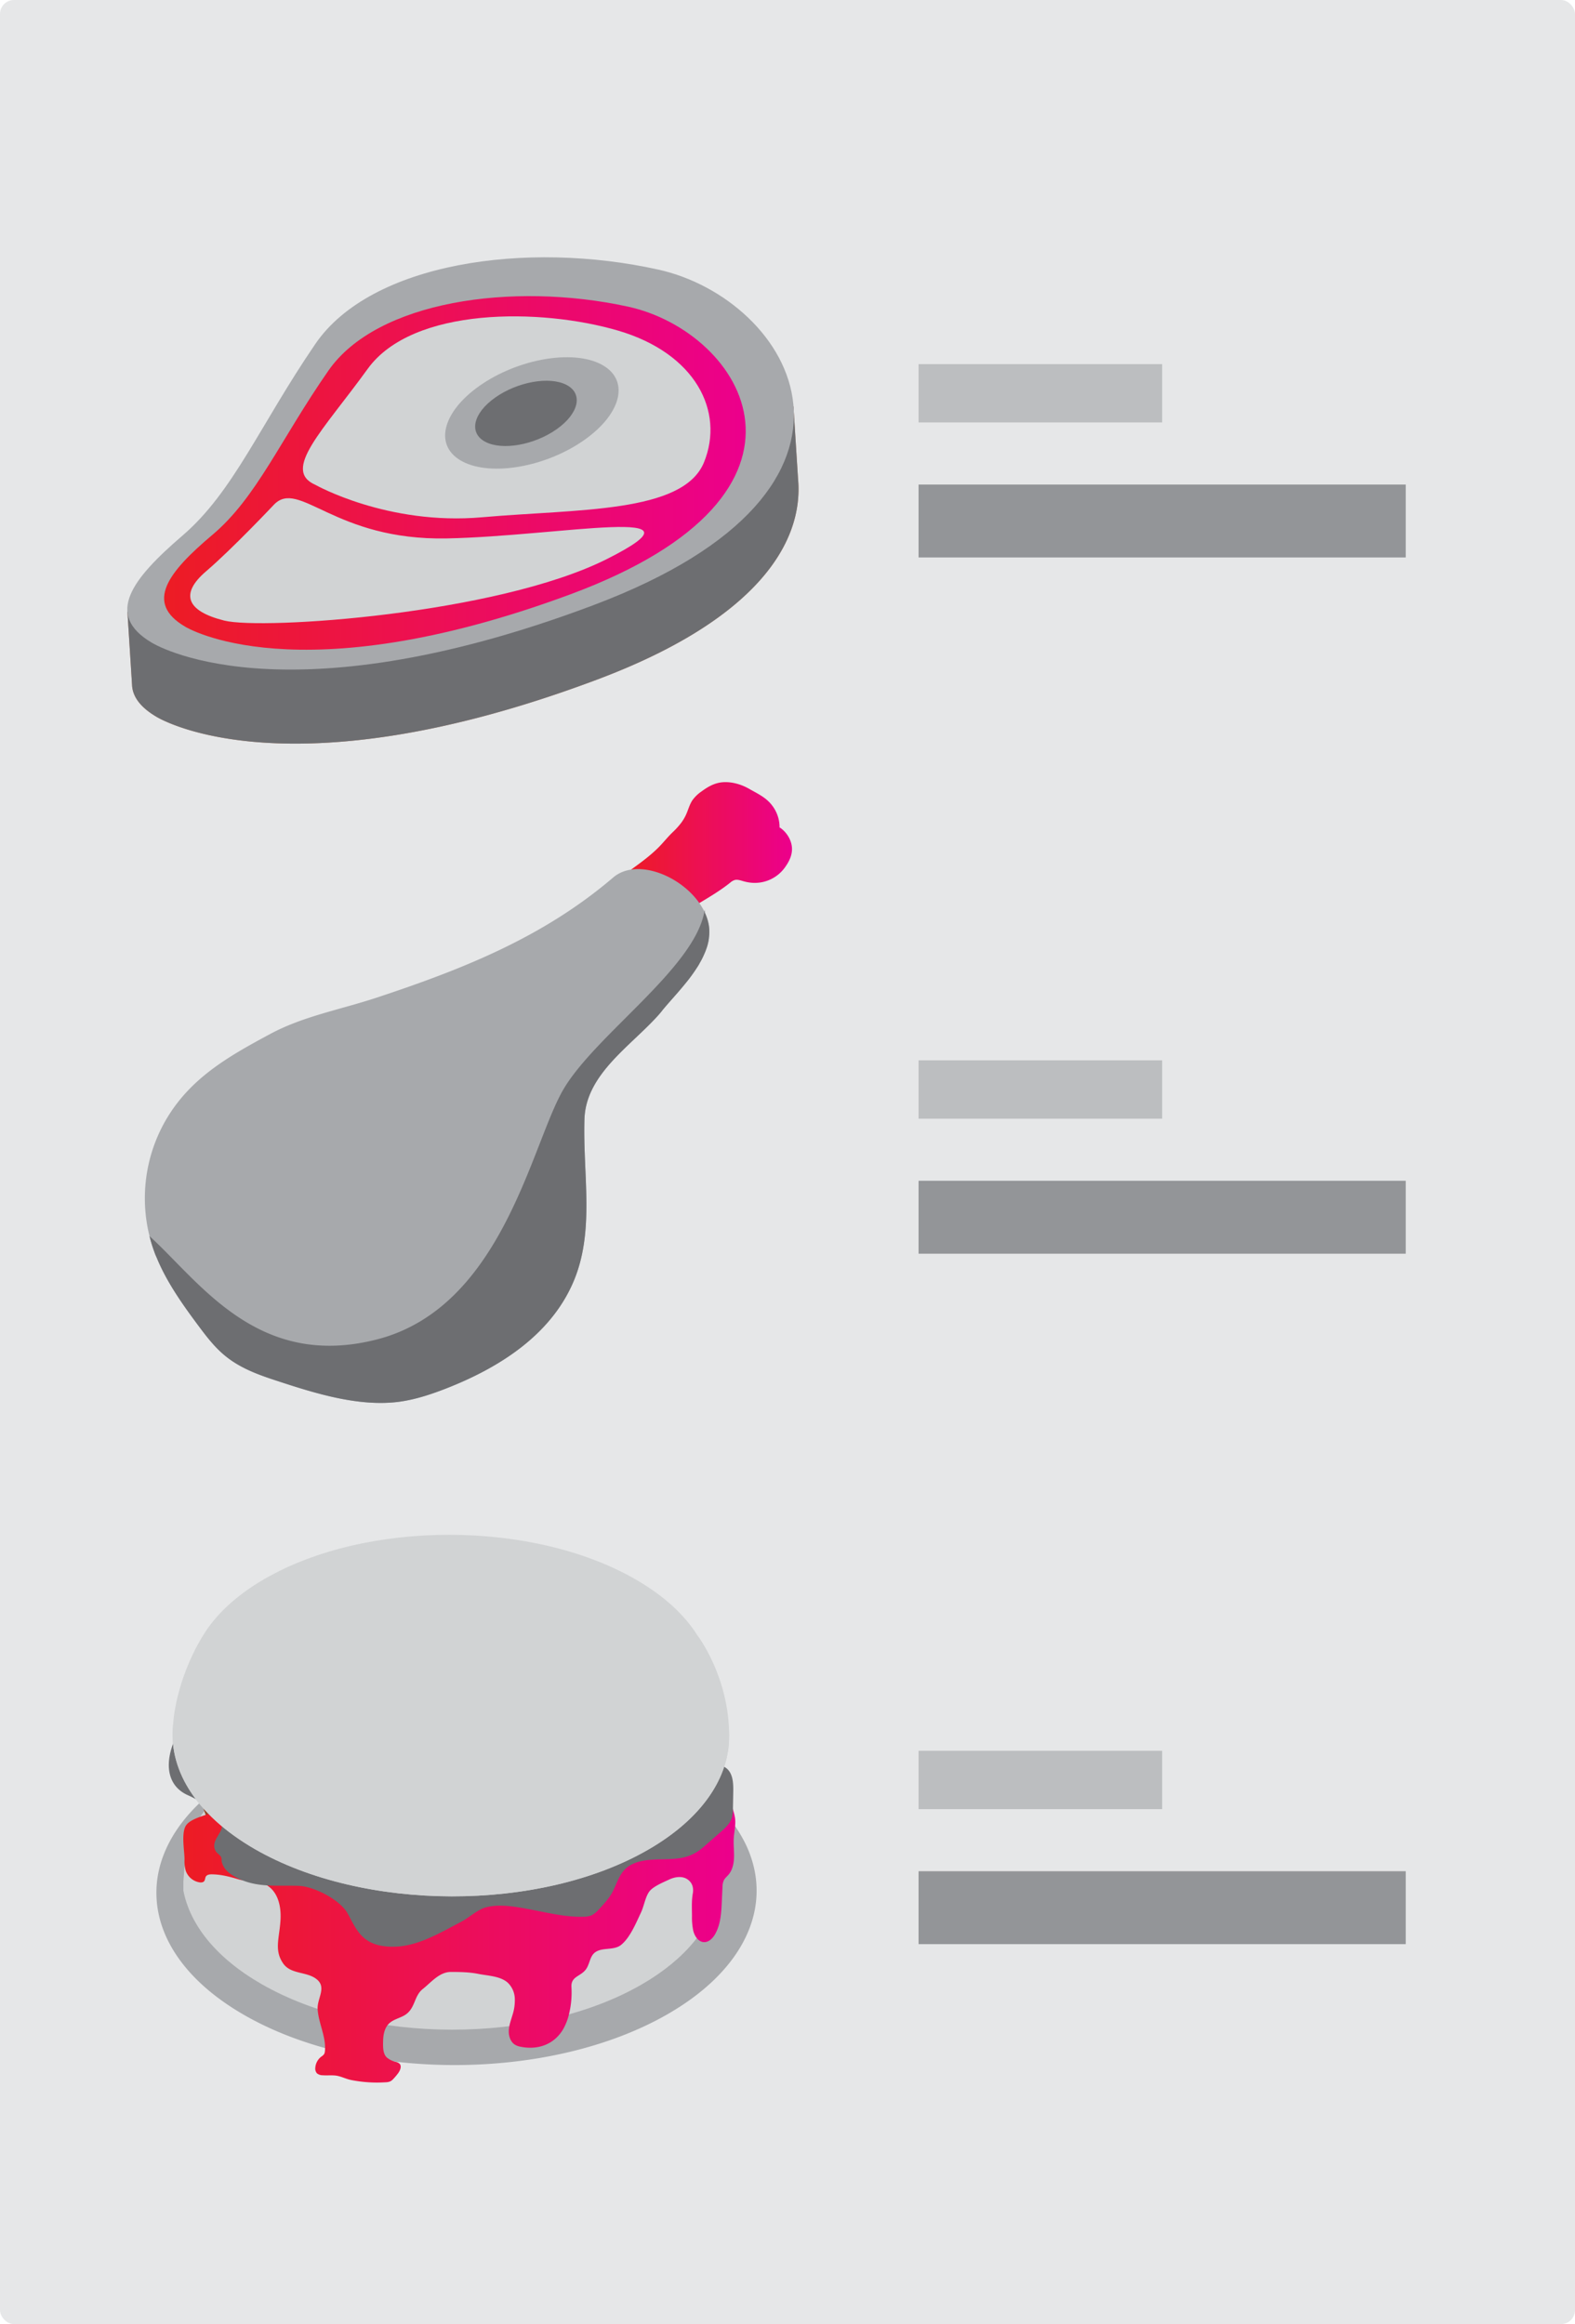
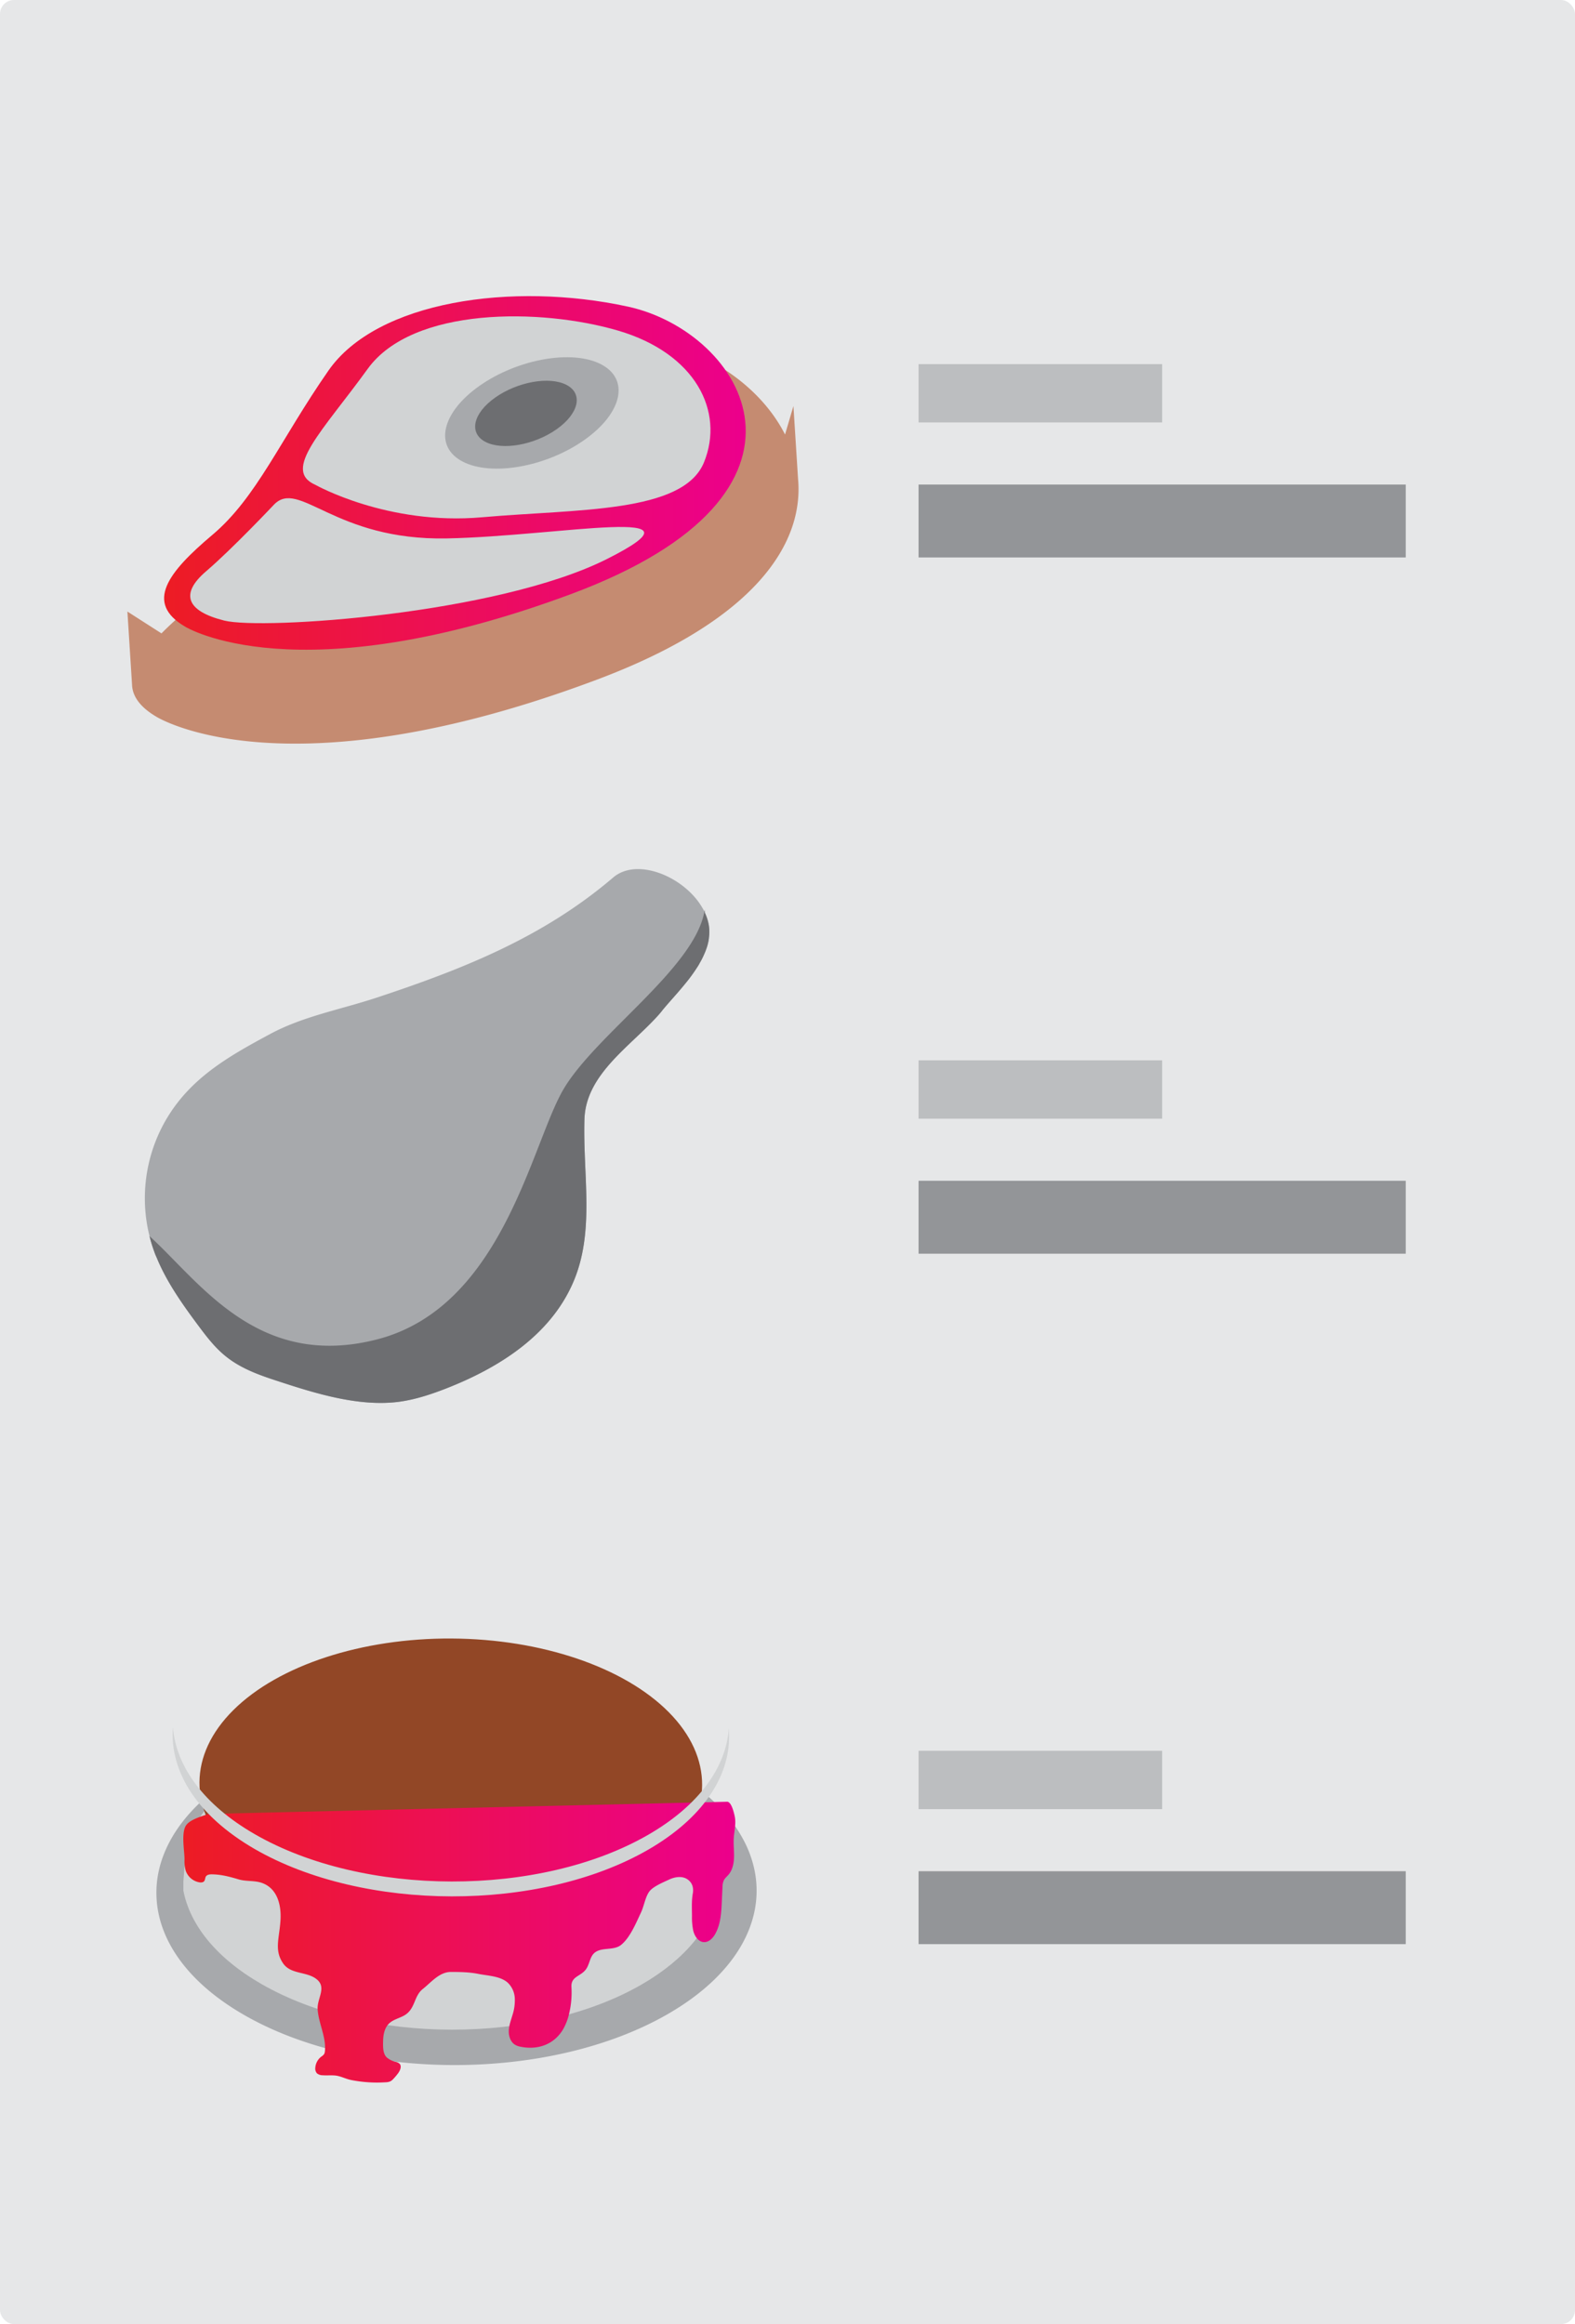
<svg xmlns="http://www.w3.org/2000/svg" xmlns:xlink="http://www.w3.org/1999/xlink" id="Layer_1" data-name="Layer 1" viewBox="0 0 1126.88 1662.44">
  <defs>
    <style>.cls-1{fill:#e6e7e8;}.cls-2{fill:#c58b71;}.cls-3{fill:#6d6e71;}.cls-4{fill:#a7a9ac;}.cls-5{fill:url(#linear-gradient);}.cls-6{fill:#d1d3d4;}.cls-7{fill:#924726;}.cls-8{fill:url(#linear-gradient-2);}.cls-9{fill:url(#linear-gradient-3);}.cls-10{fill:#939598;}.cls-11{fill:#bcbec0;}</style>
    <linearGradient id="linear-gradient" x1="117.44" y1="338.29" x2="533.54" y2="338.29" gradientUnits="userSpaceOnUse">
      <stop offset="0" stop-color="#ed1c24" />
      <stop offset="1" stop-color="#ec008c" />
    </linearGradient>
    <linearGradient id="linear-gradient-2" x1="131.18" y1="1389.27" x2="526.01" y2="1389.27" xlink:href="#linear-gradient" />
    <linearGradient id="linear-gradient-3" x1="447.57" y1="611.93" x2="566.65" y2="611.93" xlink:href="#linear-gradient" />
  </defs>
  <rect class="cls-1" width="1126.88" height="1662.44" rx="10" />
  <path class="cls-2" d="M91.16,437.45l3.34,52.71a2.34,2.34,0,0,0,0,.26c.59,8,5.86,15.41,17.19,22.15,0,0,91.15,57.93,316-26.64,112-42.13,147.55-96.64,143.3-143.33l-3.31-52.14-6,20.37c-16.25-32.19-50.87-56.9-87.18-65C379.75,224.8,268.64,241,229,299s-58.7,105.82-94.94,137c-6.85,5.89-13.11,11.57-18.53,17.07Z" />
-   <path class="cls-3" d="M91.16,437.45l3.34,52.71a2.34,2.34,0,0,0,0,.26c.59,8,5.86,15.41,17.19,22.15,0,0,91.15,57.93,316-26.64,112-42.13,147.55-96.64,143.3-143.33l-3.31-52.14-6,20.37c-16.25-32.19-50.87-56.9-87.18-65C379.75,224.8,268.64,241,229,299s-58.7,105.82-94.94,137c-6.85,5.89-13.11,11.57-18.53,17.07Z" />
-   <path class="cls-4" d="M108.37,459.59s91.16,57.95,316-26.63,141.56-219,46.79-240.08S265.29,188,225.64,246,167,351.83,130.69,383,74.82,439.6,108.37,459.59Z" />
  <path class="cls-5" d="M132.48,448.26s79.45,49.56,275.65-23.15,123.69-187.85,41.05-205.8-179.56-4-214.2,45.8-51.3,90.74-83,117.46S103.24,431.17,132.48,448.26Z" />
  <path class="cls-6" d="M196,361s-29.74,31.57-48.53,47.64-14.18,28.47,13,35.27,195.08-4.5,273.7-44-33.54-16.41-114.33-14.77S214.1,342.25,196,361Z" />
  <path class="cls-6" d="M225.66,346.81S277.2,376,345,370s143.8-2.72,158.69-39.28-6.22-78-61.4-94.21-147-17.17-179.19,27.31S201.38,336.27,225.66,346.81Z" />
  <path class="cls-4" d="M343.06,276c-27.3,19.24-32.67,43.5-12,54.2S390.65,334,418,314.77s32.67-43.51,12-54.21S370.37,256.79,343.06,276Z" />
  <path class="cls-3" d="M354.36,284.34c-16,11.27-19.14,25.49-7,31.76s34.91,2.21,50.9-9.06,19.14-25.49,7-31.75S370.35,273.07,354.36,284.34Z" />
  <path class="cls-4" d="M112,1357.47c1.47,30.42,22.24,60.51,62.32,83.65,83.59,48.27,219.55,48,303.66-.55,48.89-28.23,69.5-66.57,61.78-103.21a80.35,80.35,0,0,0-7.89-21.4c-9.88-18.57-27.53-36-53-50.7-83.58-48.27-219.54-48-303.65.55-25.9,15-43.87,32.75-53.87,51.61C114.44,1330.44,111.3,1344,112,1357.47Z" />
  <path class="cls-6" d="M520.14,1322.88l-7.84-.06c-6.46-22.1-24.45-43.33-54.06-60.43-75.42-43.54-197.32-43.76-272.27-.49-28.44,16.42-46,36.74-52.77,58l-2,26,0,6.45c4.69,24.33,23.2,48,55.59,66.69,75.42,43.54,197.33,43.77,272.28.49,31.57-18.22,49.72-41.26,54.58-65.08h0Z" />
  <ellipse class="cls-7" cx="322.53" cy="1275.87" rx="103.82" ry="179.82" transform="translate(-955.06 1591.48) rotate(-89.69)" />
  <path class="cls-8" d="M149.19,1297.53c-4.64,1.64-12.77,3.82-15.82,7.83-4,5.24-1.33,18.5-1.34,24.8a24.75,24.75,0,0,0,.86,8,12.63,12.63,0,0,0,9.76,8.29c1.21.19,2.64.13,3.42-.82s.61-2.34,1.24-3.36c.85-1.36,2.72-1.56,4.33-1.54,6.7.08,12.76,1.71,19.11,3.6,5.53,1.64,11.36.63,16.8,2.59,11,4,13.77,15.88,13.15,26.43-.76,13-4.71,21.48,1.87,31.07,5.37,7.84,16.42,5.76,23.49,10.95,8.23,6,.69,13.9,1.21,21.91.65,10,6.23,20,5.2,29.94a5,5,0,0,1-.63,2.18,7.76,7.76,0,0,1-2,1.75,11,11,0,0,0-4.25,8,5.1,5.1,0,0,0,1.18,3.92,6.39,6.39,0,0,0,4.12,1.38c3.41.28,7.35-.27,10.66.45s6.49,2.35,9.93,3a95.2,95.2,0,0,0,24.59,1.56,8.45,8.45,0,0,0,3.16-.64,7.93,7.93,0,0,0,2.28-1.84,41.8,41.8,0,0,0,3.27-3.89c1.56-2.09,2.85-5.24,1-7a6.17,6.17,0,0,0-2.63-1.21,15.2,15.2,0,0,1-6.45-3.2c-2.9-2.78-2.67-8-2.59-11.7.09-4.57,1-9.48,4.33-12.63,3-2.83,7.29-3.67,10.85-5.72,8-4.62,6.67-13.72,13.19-18.87,5.9-4.67,11.88-12.21,20.09-12.21,6.6,0,13.26.1,19.75,1.41,6.76,1.35,15.63,1.49,21,6.3a16.48,16.48,0,0,1,5,11,34,34,0,0,1-1.68,12.2c-1.09,3.71-2.49,7.4-2.61,11.27s1.31,8.07,4.65,10a11.91,11.91,0,0,0,3.73,1.3c12.1,2.47,23.75-1.35,30.34-12.23a40.49,40.49,0,0,0,4.52-11.76,65,65,0,0,0,1.59-18.7c-.5-8.41,7.91-7.36,11.32-14.23,2.5-5,2.3-9.9,8.38-12,4.85-1.66,11.43-.46,15.7-3.82,6.55-5.17,10.91-16,14.38-23.31,2.12-4.46,3.12-11.36,6.08-15.15,2.78-3.55,10.16-6.55,14.17-8.43s9.09-2.65,12.83-.19,4.66,6.29,3.95,10.29c-.93,5.27-.61,10.59-.57,16A46.31,46.31,0,0,0,496,1381c.93,3.9,3.59,8,7.6,8.22,3.53.18,6.43-2.8,8.15-5.89,4-7.18,4.37-15.75,4.73-24,.14-3.14.28-6.28.45-9.42a11.86,11.86,0,0,1,1-5c.79-1.5,2.15-2.58,3.25-3.86,2.87-3.35,3.85-7.95,4-12.36s-.44-8.83-.23-13.24c.25-5.31,1.87-10.91.73-16.21-.5-2.33-2.33-10.52-5.47-10.44Z" />
-   <path class="cls-3" d="M158.08,1234.6s-29.2-1.95-34.71,13.92-2.43,29.63,11.09,35.62,27.43,17.42,23.62,25.18c-2.35,4.81-6.78,9.16-3.83,14.69.92,1.7,3.05,2.69,3.88,4.29.66,1.29.21,2.36.59,3.73,1.15,4.11,3.83,7,7.42,9.24,15.17,9.56,30.66,7.15,47.48,7.69,10.94.35,29.57,9.84,35.08,19.72,6.56,11.76,10.59,24.37,33.75,23.81,16.79-.4,32.93-10.2,47.39-17.75,5.92-3.09,11.94-9,18.37-10.54,10-2.46,21.81-.14,31.75,1.75,12.43,2.36,24.88,5.48,37.53,5.1a15,15,0,0,0,5.88-1.06,17,17,0,0,0,5-4.09c3.49-3.72,7-7.49,9.52-11.93,3-5.41,4.56-11.8,8.8-16.34,6.35-6.79,16.73-7.44,26-7.64,12.2-.25,20.95-.35,30.52-8.71l12.28-10.73c3.36-2.93,6.87-6.1,8.18-10.36a24.12,24.12,0,0,0,.74-6.68l.22-12.07c.11-6.11-.25-13.22-5.19-16.82-1.9-1.4-4.25-2-6.28-3.23-7-4.09-8.61-13.19-12.49-20.25a4.66,4.66,0,0,0-1.63-1.93,4.57,4.57,0,0,0-2.86-.32c-6.75.81-12.91,4.08-19.27,6.46-7,2.64-14.41,4.22-21.76,5.8l-21.05,4.52c-22.71,4.87-44.33,1.63-67.18-.55q-33-3.15-65.94-6.37-56.46-5.52-112.9-11.15Q173.08,1236.1,158.08,1234.6Z" />
-   <path class="cls-6" d="M521.68,1241.52c0-42.4-22.66-71.68-22.66-71.68h0c-9.15-14.6-23.84-28.31-44.13-40-73.55-42.46-192.41-42.67-265.5-.48-20.86,12.05-35.72,26.25-44.61,41.38l-.06,0c-19.36,32.34-20.76,61.62-20.76,61.62h0c-4.08,32.27,15.3,65.42,58.19,90.19,78,45,204.1,45.26,281.63.5,38.89-22.45,58.16-52,57.87-81.47C521.66,1241.57,521.68,1241.55,521.68,1241.52Z" />
  <path class="cls-6" d="M463.79,1312.43c-77.53,44.76-203.62,44.54-281.63-.5-36.77-21.23-56.2-48.63-58.44-76.35-2.45,31.25,17,63,58.44,87,78,45,204.1,45.26,281.63.5,38.89-22.45,58.16-52,57.87-81.47,0,0,0,0,0-.08,0-1.85-.1-3.63-.18-5.43C519.63,1263.87,500.42,1291.28,463.79,1312.43Z" />
-   <path class="cls-9" d="M536.86,631.35a30.31,30.31,0,0,1-4.72-.94c-2.06-.57-4.22-1.38-6.17-1a8.83,8.83,0,0,0-3.57,2c-7.14,5.71-15,10.32-22.88,15.08A51.47,51.47,0,0,0,489.8,654c-1.1,1.09-8.28,8.62-7.18,10.36-.69-1.1-11.39-15-7.83-15.3-2.83.23-5.77-3.4-4.81-5.94a51.16,51.16,0,0,1-9.3-1.6c-3.76-1-8.17-3.23-8.92-7a12,12,0,0,1,.27-4.27,6.08,6.08,0,0,0-.66-4.3c-.87-1.31-2.91-2-3.8-1,8.35-6.16,17-12,24.24-19.45,3.28-3.38,6-6.87,9.41-10.14a54.56,54.56,0,0,0,6.1-6.7,31.83,31.83,0,0,0,3.47-5.79c1.58-3.43,2.5-7.25,4.56-10.37a26,26,0,0,1,6.59-6.39c3.78-2.79,7.91-5.31,12.72-6.24,6.72-1.29,14.72.61,21.23,4.33,6,3.43,12.23,6.19,16.58,12a25.58,25.58,0,0,1,5.23,17.45c-.76-.44-.5-1.77.33-1.66,5,3.35,8.39,9.17,8.61,14.72.21,5-2,9.46-4.7,13.28A26.55,26.55,0,0,1,536.86,631.35Z" />
  <path class="cls-4" d="M507.24,670.65v.08a.17.17,0,0,1,0,.13,28.79,28.79,0,0,1-.79,4.32c-.25,1.12-.62,2.2-1,3.32-.17.38-.29.79-.42,1.17-.37,1-.79,2-1.25,3-.25.63-.54,1.25-.83,1.83-.37.75-.7,1.5-1.12,2.24s-.91,1.67-1.41,2.54c-.21.37-.42.83-.67,1.2a4,4,0,0,0-.33.55c-.37.58-.75,1.12-1.12,1.7a115.51,115.51,0,0,1-8.19,11.1c-5.69,7-11.68,13.34-16.13,18.78-.95,1.33-2.11,2.58-3.2,3.83-19.7,21.94-51.53,42-52.61,73.93-1.29,40.57,7.85,81.25-8.56,118-16.54,37.2-52.87,60.27-91.27,75.15-10.76,4.15-21.9,7.81-33.75,9.3-27.64,3.29-57.1-5.44-85.45-14.79-13.21-4.28-26.8-9-37.94-18.12-7.53-6.11-13.47-13.88-19.2-21.57-11.6-15.55-22.9-31.55-30-49a34.6,34.6,0,0,1-1.62-4,100.27,100.27,0,0,1-3.41-11.14,111.78,111.78,0,0,1,10.89-81.63c17.45-31,45.17-46.67,75.39-62.92,23.48-12.63,49.66-17.33,75.47-25.77,63.59-21,120.2-43.72,170-86.19,17-14.55,50.2-.8,63.29,20.82a37.26,37.26,0,0,1,2,3.61c0-.66.21-1.24.25-1.91a7.08,7.08,0,0,0,0,.92c0,.58.08,1.12.12,1.74a34.76,34.76,0,0,1,2.87,9.19A31,31,0,0,1,507.24,670.65Z" />
  <rect class="cls-10" x="657.23" y="346.59" width="348.54" height="52.17" />
  <rect class="cls-11" x="657.23" y="260.45" width="174.27" height="41.73" />
  <rect class="cls-10" x="657.23" y="844.62" width="348.54" height="52.17" />
  <rect class="cls-11" x="657.23" y="758.47" width="174.27" height="41.73" />
  <rect class="cls-10" x="657.23" y="1338.49" width="348.54" height="52.17" />
  <rect class="cls-11" x="657.23" y="1252.35" width="174.27" height="41.73" />
  <path class="cls-3" d="M507.24,670.65v.08a.17.17,0,0,1,0,.13,28.79,28.79,0,0,1-.79,4.32c-.25,1.12-.62,2.2-1,3.32-.17.38-.29.79-.42,1.17-.37,1-.79,2-1.25,3-.25.63-.54,1.25-.83,1.83-.37.75-.7,1.5-1.12,2.24s-.91,1.67-1.41,2.54c-.21.37-.42.83-.67,1.2a4,4,0,0,0-.33.55c-.37.58-.75,1.12-1.12,1.7a115.51,115.51,0,0,1-8.19,11.1c-5.69,7-11.68,13.34-16.13,18.78-.95,1.33-2.11,2.58-3.2,3.83-19.7,21.94-51.53,42-52.61,73.93-1.29,40.57,7.85,81.25-8.56,118-16.54,37.2-52.87,60.27-91.27,75.15-10.76,4.15-21.9,7.81-33.75,9.3-27.64,3.29-57.1-5.44-85.45-14.79-13.21-4.28-26.8-9-37.94-18.12-7.53-6.11-13.47-13.88-19.2-21.57-11.6-15.55-22.9-31.55-30-49a34.6,34.6,0,0,1-1.62-4,100.27,100.27,0,0,1-3.41-11.14c36.12,32.87,77.34,95.71,162.58,73.94,90.15-23,110.64-140,133.62-179s93.47-86.45,100.79-127a7,7,0,0,1,.21-1c0,.58.08,1.12.12,1.74a34.76,34.76,0,0,1,2.87,9.19A31,31,0,0,1,507.24,670.65Z" />
</svg>